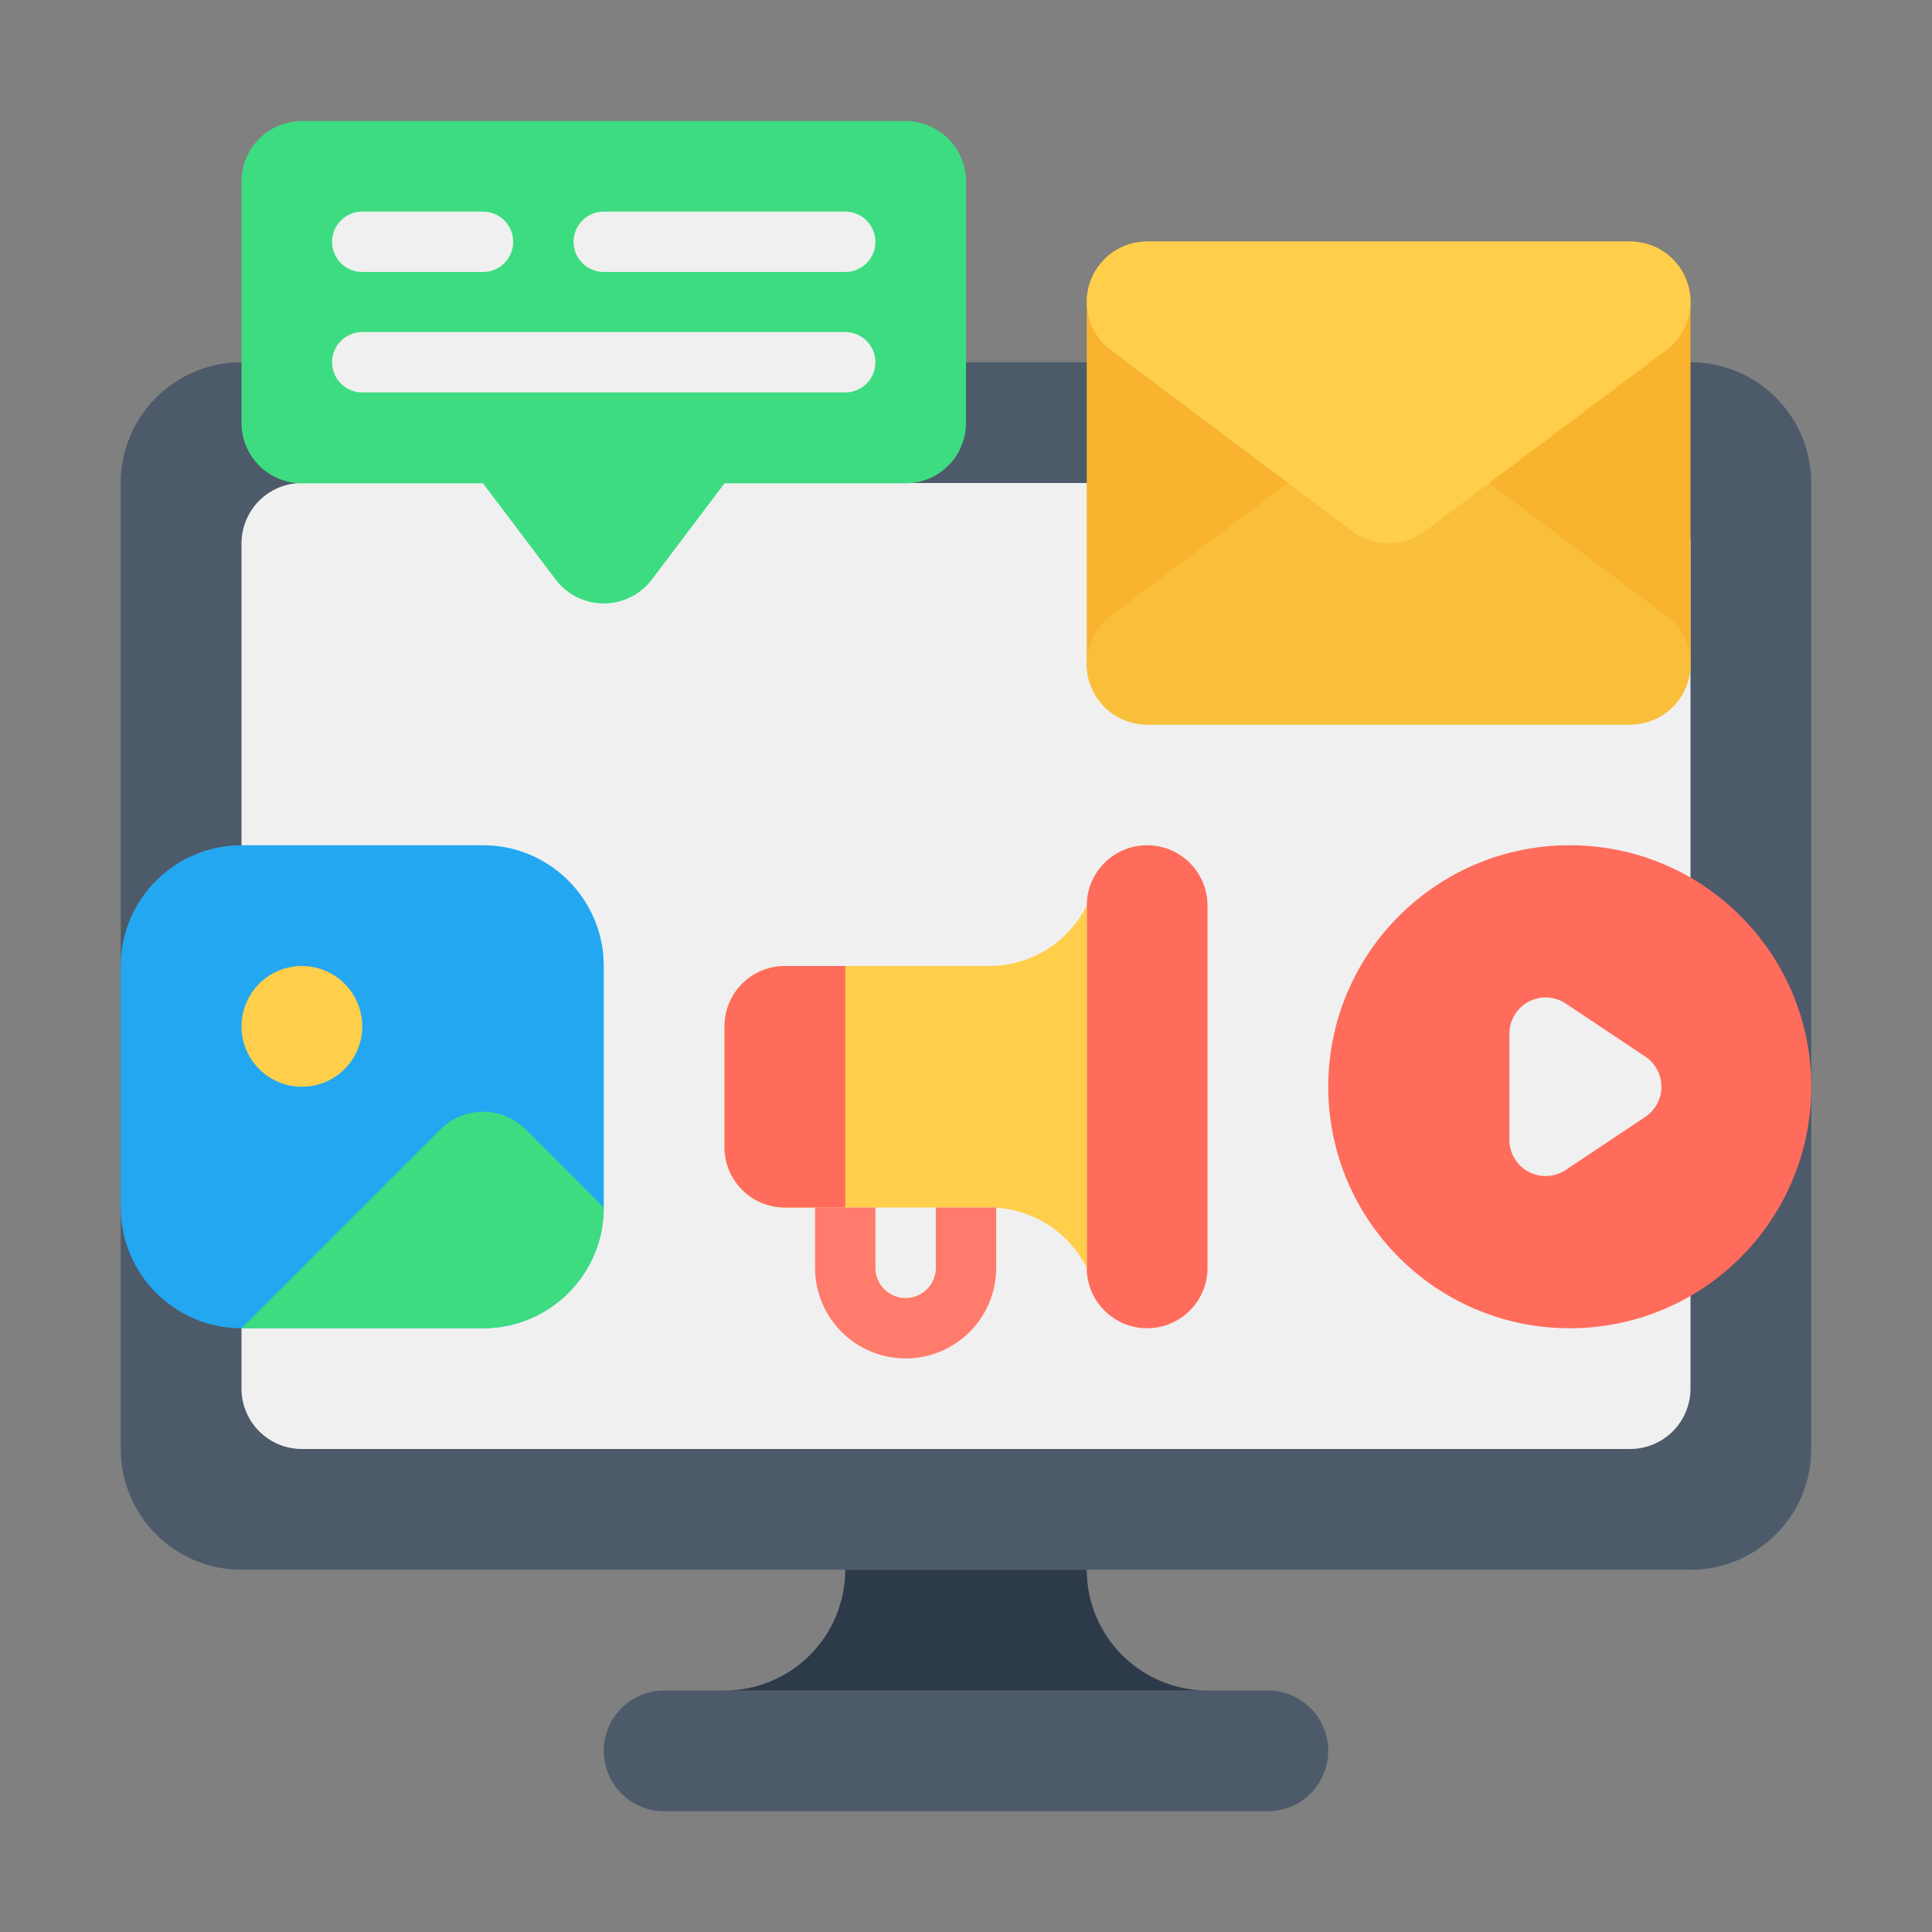
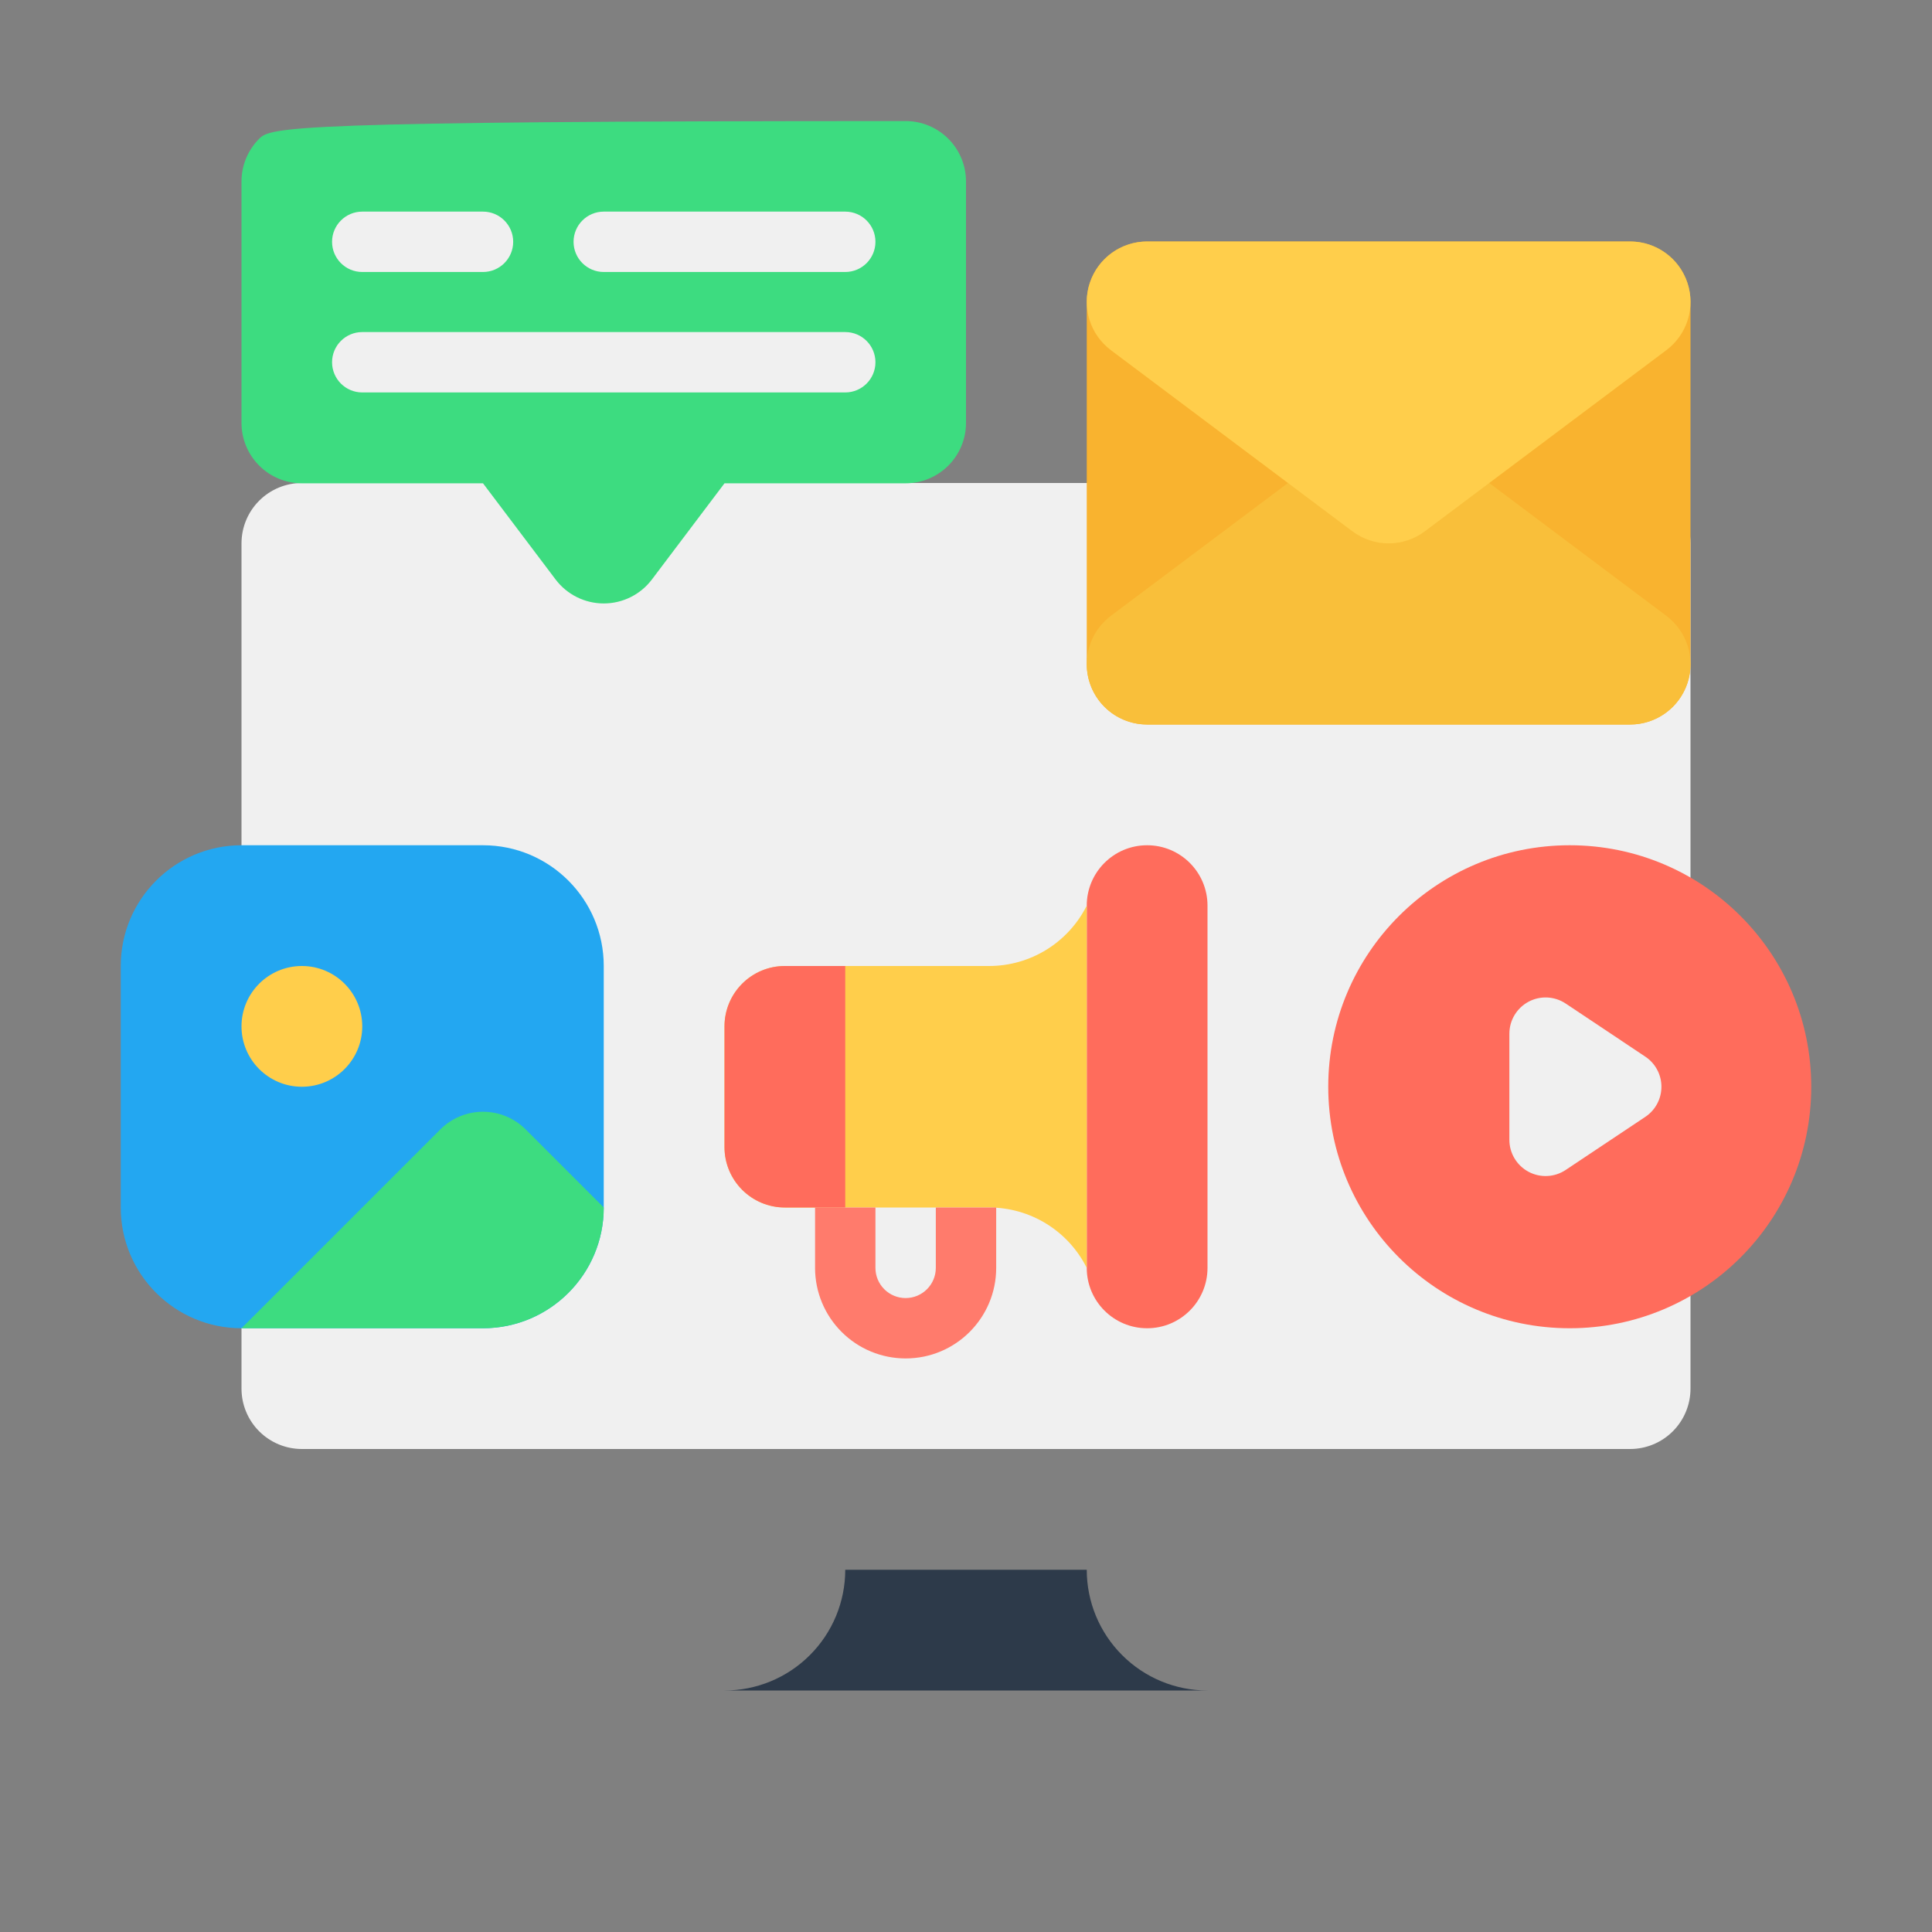
<svg xmlns="http://www.w3.org/2000/svg" fill-rule="evenodd" stroke-linejoin="round" stroke-miterlimit="2" clip-rule="evenodd" viewBox="0 0 64 64">
  <rect x="0" y="0" width="64" height="64" fill="#808080" stroke="none" />
  <g transform="translate(-320 -320)">
-     <path fill="#4d5a6a" d="M380,328C380,325.791 378.209,324 376,324L328,324C325.791,324 324,325.791 324,328L324,360C324,362.209 325.791,364 328,364L376,364C378.209,364 380,362.209 380,360L380,328Z" transform="translate(0 8)" />
    <path fill="#f0f0f0" d="M376,330C376,329.47 375.789,328.961 375.414,328.586C375.039,328.211 374.53,328 374,328L330,328C329.47,328 328.961,328.211 328.586,328.586C328.211,328.961 328,329.47 328,330L328,358C328,358.53 328.211,359.039 328.586,359.414C328.961,359.789 329.47,360 330,360L374,360C374.53,360 375.039,359.789 375.414,359.414C375.789,359.039 376,358.53 376,358L376,330Z" transform="translate(0 8)" />
-     <path fill="#4d5a6a" d="M364,370C364,369.47 363.789,368.961 363.414,368.586C363.039,368.211 362.53,368 362,368C357.48,368 346.52,368 342,368C341.47,368 340.961,368.211 340.586,368.586C340.211,368.961 340,369.47 340,370C340,370.53 340.211,371.039 340.586,371.414C340.961,371.789 341.47,372 342,372C346.52,372 357.48,372 362,372C362.53,372 363.039,371.789 363.414,371.414C363.789,371.039 364,370.53 364,370C364,370 364,370 364,370Z" transform="translate(0 8)" />
    <path fill="#2d3a4a" d="M356,372L348,372C348,373.061 347.579,374.078 346.828,374.828C346.078,375.579 345.061,376 344,376C342.898,376 361.102,376 360,376C358.939,376 357.922,375.579 357.172,374.828C356.421,374.078 356,373.061 356,372Z" />
    <path fill="#ff6c5c" d="M364,94C364,92.895 363.105,92 362,92C360.895,92 360,92.895 360,94C360,97.074 360,102.926 360,106C360,107.105 360.895,108 362,108C363.105,108 364,107.105 364,106C364,102.926 364,97.074 364,94Z" transform="translate(-4 256)" />
    <path fill="#ffce4b" d="M356,94C356,94 356,94 356,94C355.387,95.226 354.134,96 352.764,96C350.78,96 347.909,96 346,96C345.47,96 344.961,96.211 344.586,96.586C344.211,96.961 344,97.47 344,98C344,99.222 344,100.778 344,102C344,102.53 344.211,103.039 344.586,103.414C344.961,103.789 345.47,104 346,104C347.909,104 350.78,104 352.764,104C354.134,104 355.387,104.774 356,106C356,106 356,106 356,106L356,94Z" transform="translate(0 256)" />
    <path fill="#ff6c5c" d="M348,96L346,96C344.895,96 344,96.895 344,98C344,99.222 344,100.778 344,102C344,103.105 344.895,104 346,104C347,104 348,104 348,104L348,96Z" transform="translate(0 256)" />
    <path fill="#ff7b6c" d="M350,359C349.735,359 349.48,358.895 349.293,358.707C349.105,358.52 349,358.265 349,358L349,356L347,356L347,358C347,358.796 347.316,359.559 347.879,360.121C348.441,360.684 349.204,361 350,361C351.657,361 353,359.657 353,358L353,356L351,356L351,358C351,358.552 350.552,359 350,359Z" transform="translate(0 4)" />
    <circle cx="372" cy="116" r="8" fill="#ff6c5c" transform="translate(0 240)" />
    <path fill="#f0f0f0" d="M374.502,116.998C374.836,116.776 375.037,116.401 375.037,116C375.037,115.599 374.836,115.224 374.502,115.002C373.704,114.469 372.714,113.809 371.866,113.244C371.497,112.998 371.024,112.975 370.634,113.184C370.244,113.393 370,113.8 370,114.242C370,115.341 370,116.659 370,117.758C370,118.2 370.244,118.607 370.634,118.816C371.024,119.025 371.497,119.002 371.866,118.756C372.714,118.191 373.704,117.531 374.502,116.998Z" transform="translate(0 240)" />
    <path fill="#23a7f1" d="M340,100C340,97.791 338.209,96 336,96L328,96C325.791,96 324,97.791 324,100L324,108C324,110.209 325.791,112 328,112L336,112C338.209,112 340,110.209 340,108L340,100Z" transform="translate(0 252)" />
    <circle cx="329" cy="101" r="1" fill="#ffce4b" transform="matrix(2 0 0 2 -328 152)" />
    <path fill="#3ddc80" d="M340,108C340,108 338.565,106.565 337.414,105.414C337.039,105.039 336.53,104.828 336,104.828C335.47,104.828 334.961,105.039 334.586,105.414C332.289,107.711 328,112 328,112L336,112C338.209,112 340,110.209 340,108L340,108Z" transform="translate(0 252)" />
    <path fill="#f9b32f" d="M344,78C344,77.47 343.789,76.961 343.414,76.586C343.039,76.211 342.53,76 342,76C338.168,76 329.832,76 326,76C325.47,76 324.961,76.211 324.586,76.586C324.211,76.961 324,77.47 324,78C324,81.074 324,86.926 324,90C324,90.53 324.211,91.039 324.586,91.414C324.961,91.789 325.47,92 326,92C329.832,92 338.168,92 342,92C342.53,92 343.039,91.789 343.414,91.414C343.789,91.039 344,90.53 344,90C344,86.926 344,81.074 344,78Z" transform="translate(32 252)" />
    <path fill="#f9bf3a" d="M326,76C325.139,76 324.375,76.551 324.103,77.368C323.83,78.184 324.111,79.083 324.8,79.6L332.8,85.6C333.511,86.133 334.489,86.133 335.2,85.6L343.2,79.6C343.889,79.083 344.17,78.184 343.897,77.368C343.625,76.551 342.861,76 342,76L326,76Z" transform="matrix(1 0 0 -1 32 420)" />
    <path fill="#ffce4b" d="M326,76C325.139,76 324.375,76.551 324.103,77.368C323.83,78.184 324.111,79.083 324.8,79.6L332.8,85.6C333.511,86.133 334.489,86.133 335.2,85.6L343.2,79.6C343.889,79.083 344.17,78.184 343.897,77.368C343.625,76.551 342.861,76 342,76L326,76Z" transform="translate(32 252)" />
-     <path fill="#3ddc80" d="M364,88C364,88 365.289,89.708 366.404,91.185C366.782,91.686 367.373,91.98 368,91.98C368.627,91.98 369.218,91.686 369.596,91.185C370.711,89.708 372,88 372,88L378,88C378.53,88 379.039,87.789 379.414,87.414C379.789,87.039 380,86.53 380,86C380,83.78 380,80.22 380,78C380,77.47 379.789,76.961 379.414,76.586C379.039,76.211 378.53,76 378,76C373.48,76 362.52,76 358,76C357.47,76 356.961,76.211 356.586,76.586C356.211,76.961 356,77.47 356,78C356,80.22 356,83.78 356,86C356,86.53 356.211,87.039 356.586,87.414C356.961,87.789 357.47,88 358,88L364,88Z" transform="translate(-28 248.01)" />
+     <path fill="#3ddc80" d="M364,88C364,88 365.289,89.708 366.404,91.185C366.782,91.686 367.373,91.98 368,91.98C368.627,91.98 369.218,91.686 369.596,91.185C370.711,89.708 372,88 372,88L378,88C378.53,88 379.039,87.789 379.414,87.414C379.789,87.039 380,86.53 380,86C380,83.78 380,80.22 380,78C380,77.47 379.789,76.961 379.414,76.586C379.039,76.211 378.53,76 378,76C357.47,76 356.961,76.211 356.586,76.586C356.211,76.961 356,77.47 356,78C356,80.22 356,83.78 356,86C356,86.53 356.211,87.039 356.586,87.414C356.961,87.789 357.47,88 358,88L364,88Z" transform="translate(-28 248.01)" />
    <path fill="#f0f0f0" d="M360 81L364 81C364.552 81 365 80.552 365 80 365 79.448 364.552 79 364 79L360 79C359.448 79 359 79.448 359 80 359 80.552 359.448 81 360 81zM368 81L376 81C376.552 81 377 80.552 377 80 377 79.448 376.552 79 376 79L368 79C367.448 79 367 79.448 367 80 367 80.552 367.448 81 368 81zM360 84.99L376 84.99C376.552 84.99 377 84.542 377 83.99 377 83.438 376.552 82.99 376 82.99L360 82.99C359.448 82.99 359 83.438 359 83.99 359 84.542 359.448 84.99 360 84.99z" transform="translate(-28 248.01)" />
  </g>
</svg>